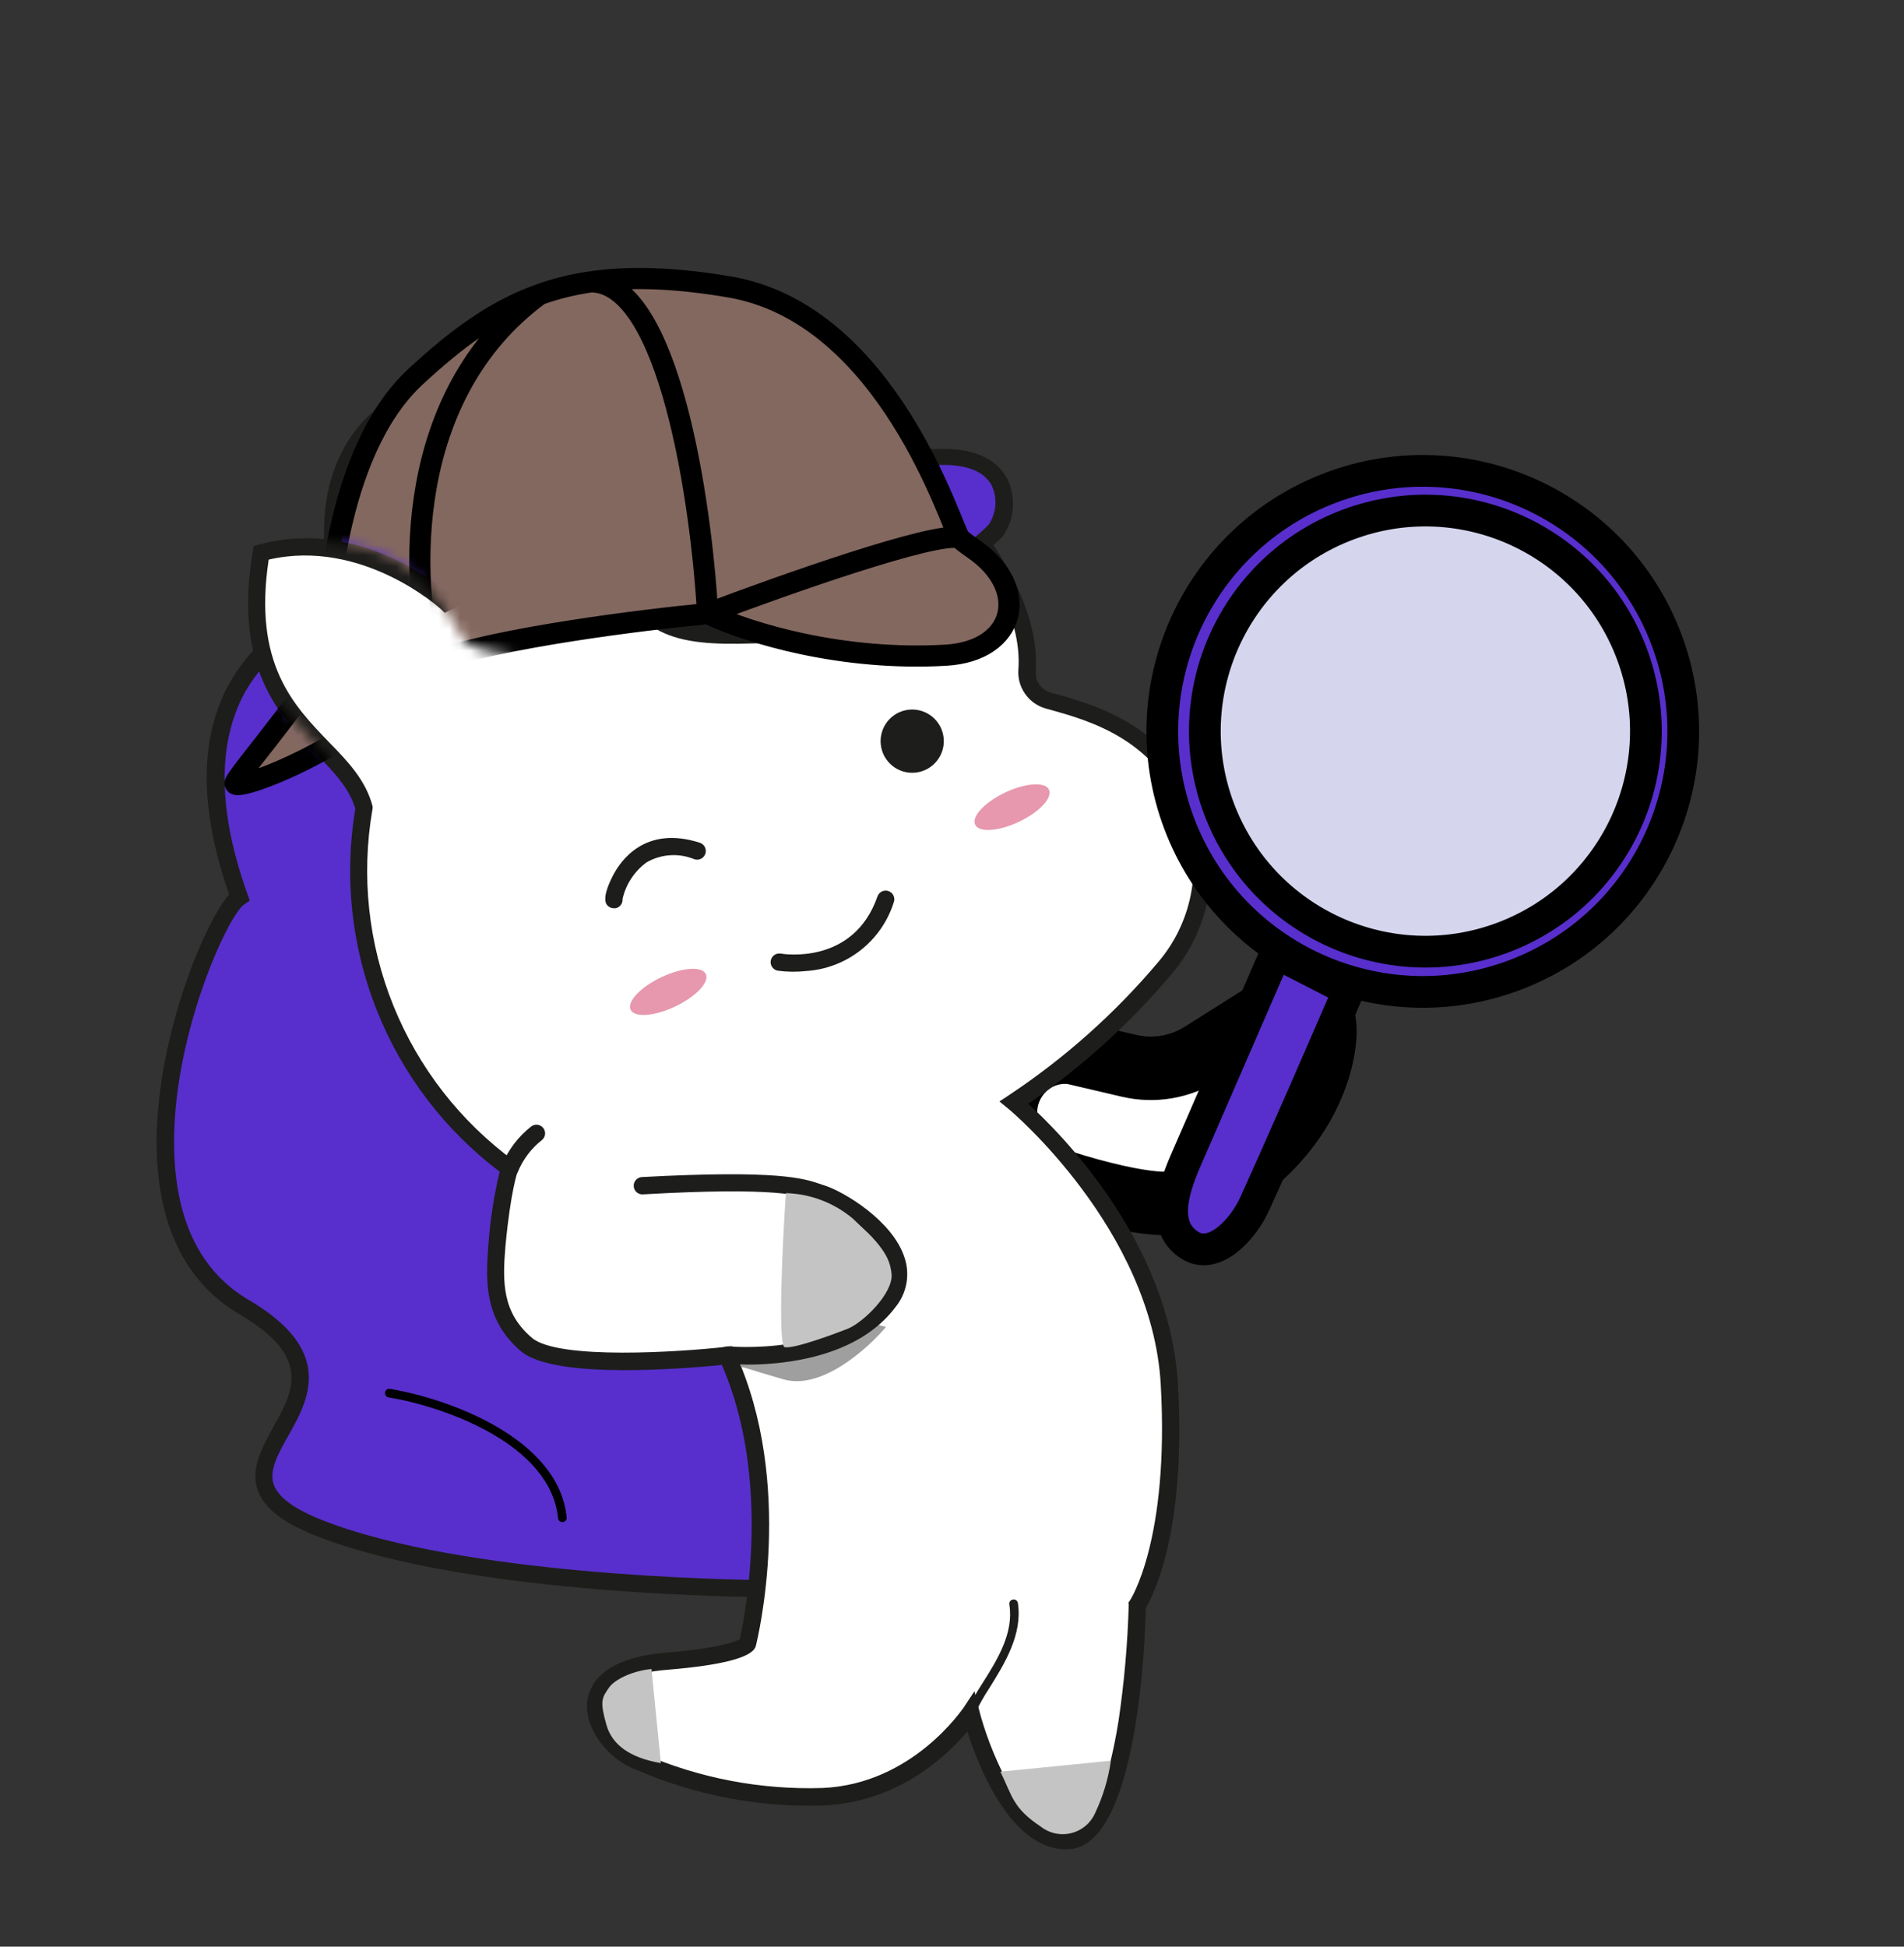
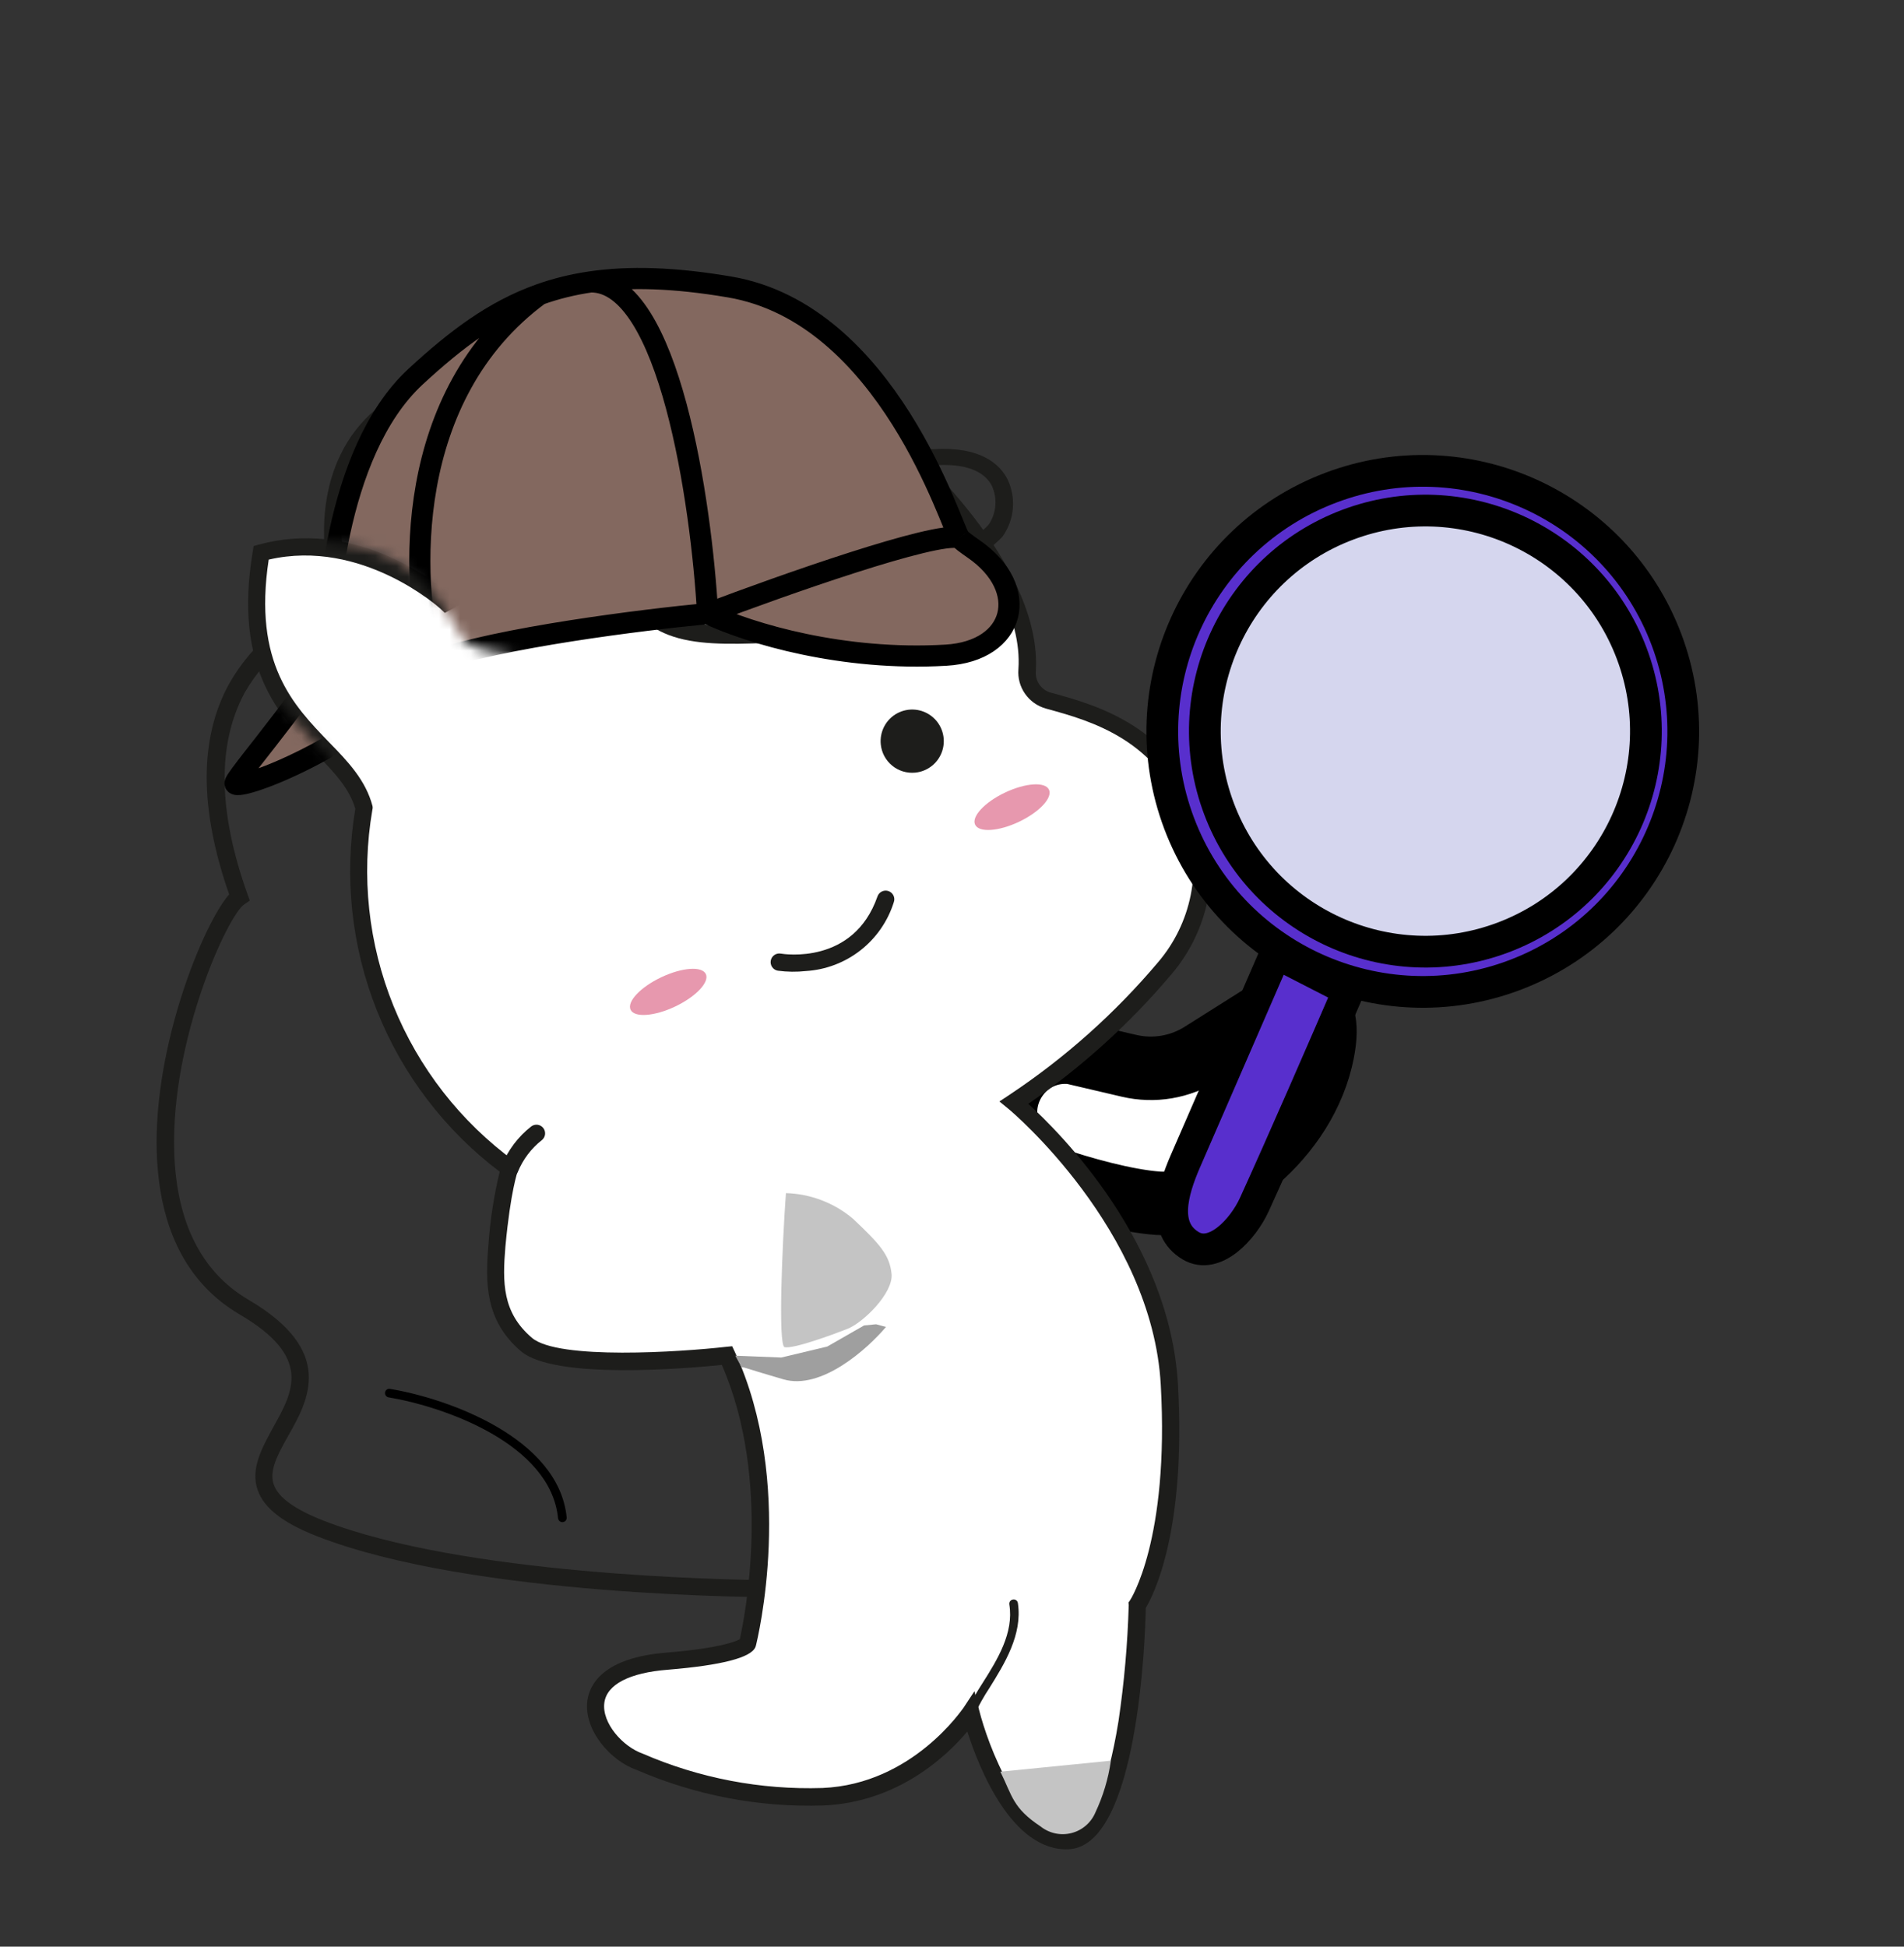
<svg xmlns="http://www.w3.org/2000/svg" width="180" height="184" viewBox="0 0 180 184" fill="none">
  <rect x="0" y="0" width="180" height="184" fill="#333333" stroke="none" />
-   <path d="M63.057 44.691C63.057 44.691 55.113 31.704 41.08 36.547C27.046 41.391 32.519 57.149 32.519 57.149C32.519 57.149 14.13 61.364 22.617 84.781C19.62 86.807 8.253 114.84 23.066 123.539C37.878 132.239 15.473 138.655 30.268 144.451C45.063 150.247 73.757 150.167 73.757 150.167L79.093 104.572L63.057 44.691Z" fill="#582FCD" />
  <path d="M74.479 150.976L73.755 150.974C72.579 150.976 44.733 150.979 29.965 145.205C26.755 143.944 24.974 142.565 24.369 140.864C23.64 138.83 24.79 136.831 25.832 134.901C27.738 131.493 29.531 128.27 22.65 124.239C17.688 121.317 15.054 116.163 14.819 108.92C14.506 98.82 19.247 87.272 21.664 84.538C18.85 76.498 18.814 69.77 21.673 64.613C23.828 60.806 27.328 57.943 31.484 56.585C30.88 54.399 29.601 48.312 32.181 42.995C33.818 39.606 36.718 37.178 40.797 35.777C55.284 30.773 63.66 44.128 63.739 44.26L63.834 44.481L79.876 104.502L79.891 104.657L74.479 150.976ZM45.641 36.357C44.177 36.509 42.735 36.832 41.345 37.319C37.696 38.579 35.105 40.729 33.674 43.702C30.818 49.557 33.273 56.794 33.341 56.903L33.641 57.762L32.748 57.966C28.697 59.114 25.252 61.798 23.146 65.446C20.512 70.308 20.608 76.726 23.398 84.522L23.614 85.126L23.09 85.483C21.547 86.5 16.134 98.239 16.47 108.896C16.678 115.541 19.046 120.244 23.491 122.855C31.753 127.704 29.163 132.339 27.238 135.732C26.26 137.475 25.41 139.016 25.888 140.343C26.31 141.536 27.879 142.672 30.54 143.716C43.717 148.866 68.452 149.329 73.044 149.366L78.202 104.627L62.301 45.02C61.6 43.93 55.764 35.35 45.641 36.357Z" fill="#1D1D1B" />
  <path d="M109.464 113.733C106.391 113.508 102.261 112.331 99.438 111.387C98.068 110.929 96.947 109.947 96.245 108.685L95.786 107.86C93.543 103.831 96.803 98.956 101.383 99.488L106.74 100.742C109.086 101.291 111.555 100.877 113.593 99.591L120.522 95.22C122.637 94.15 126.47 93.64 124.883 100.161C122.899 108.313 114.445 114.098 109.464 113.733Z" fill="white" stroke="black" stroke-width="6" />
  <path d="M48.198 110.465C42.964 106.641 38.901 101.43 36.468 95.419C34.036 89.408 33.329 82.837 34.429 76.447C32.712 69.844 22.039 68.288 24.683 52.282C34.293 49.681 42.181 56.978 42.181 56.978L65.058 44.541C65.058 44.541 66.502 35.454 72.332 29.904C80.222 30.765 83.705 41.271 83.705 41.271C83.705 41.271 97.738 52.961 97.127 63.367C97.07 63.992 97.231 64.618 97.582 65.138C97.934 65.658 98.455 66.04 99.056 66.22C103.021 67.307 110.234 69.133 112.94 77.406C113.711 79.805 113.854 82.361 113.357 84.831C112.859 87.301 111.738 89.602 110.099 91.514C105.977 96.409 101.177 100.689 95.843 104.223C95.843 104.223 109.622 115.592 110.495 130.829C111.369 146.066 107.464 151.705 107.464 151.705C107.464 151.705 107.05 173.768 100.928 173.982C94.806 174.195 91.731 161.877 91.731 161.877C91.731 161.877 86.816 169.435 77.761 169.849C71.836 170.038 65.942 168.906 60.507 166.536C56.443 165.113 52.545 157.839 63.121 157.01C70.226 156.427 70.673 155.378 70.673 155.378C70.673 155.378 74.436 140.446 68.737 128.125C68.737 128.125 53.073 129.888 49.775 127.08C46.666 124.427 46.725 121.211 46.986 117.721C47.505 112.098 48.198 110.465 48.198 110.465Z" fill="white" />
  <path d="M101.221 174.776L101.009 174.797C95.666 174.983 92.557 167.128 91.448 163.667C89.529 165.948 84.933 170.347 77.85 170.656C71.787 170.854 65.755 169.706 60.188 167.293C57.727 166.443 55.176 163.537 55.525 160.761C55.722 159.269 56.961 156.677 63.057 156.202C68.066 155.787 69.532 155.155 69.939 154.942C70.371 153.006 73.022 139.962 68.241 129.015C65.033 129.334 52.446 130.445 49.247 127.718C45.867 124.828 45.871 121.314 46.175 117.662C46.335 115.333 46.691 113.021 47.239 110.751C42.049 106.827 38.033 101.554 35.627 95.507C33.22 89.46 32.516 82.868 33.59 76.449C33.028 74.513 31.604 73.009 29.911 71.284C26.408 67.649 22.053 63.136 23.895 52.131L23.975 51.613L24.487 51.471C33.2 49.108 40.408 54.44 42.303 55.971L64.282 44.018C64.438 41.698 66.207 34.714 71.576 29.572L71.854 29.305L72.228 29.351C80.069 30.217 83.737 38.94 84.372 40.778C86.089 42.253 98.55 53.268 97.925 63.453C97.89 63.896 98.008 64.338 98.26 64.704C98.512 65.07 98.883 65.338 99.31 65.463L99.537 65.523C103.528 66.616 110.951 68.651 113.748 77.179C114.557 79.712 114.707 82.409 114.183 85.016C113.659 87.623 112.479 90.053 110.755 92.076C106.813 96.753 102.257 100.877 97.212 104.334C100.249 107.094 110.575 117.399 111.357 130.81C112.156 144.721 109.042 150.791 108.321 151.974C108.262 155.107 107.548 174.147 101.221 174.776ZM92.122 159.855L92.575 161.678C93.388 164.89 96.478 173.306 100.956 173.19C102.966 173.138 104.68 169.289 105.742 162.674C106.279 159.043 106.602 155.384 106.708 151.715L106.684 151.47L106.828 151.267C106.864 151.214 110.556 145.58 109.737 130.897C108.919 116.214 95.504 104.94 95.379 104.846L94.484 104.112L95.402 103.502C100.67 100.006 105.414 95.776 109.491 90.942C111.035 89.133 112.092 86.96 112.562 84.627C113.033 82.295 112.901 79.882 112.179 77.614C109.655 69.924 103.011 68.115 99.087 67.032L98.85 66.965C98.06 66.739 97.372 66.246 96.902 65.571C96.432 64.898 96.211 64.081 96.278 63.263C96.962 53.434 83.313 41.961 83.179 41.851L83 41.704L82.928 41.481C82.916 41.359 79.497 32.15 72.441 30.992C67.217 36.358 65.867 44.411 65.879 44.526L65.867 44.988L42.054 57.93L41.627 57.528C41.555 57.461 34.221 50.858 25.402 52.895C23.911 62.721 27.732 66.653 31.088 70.138C32.918 71.998 34.582 73.766 35.218 76.196L35.235 76.367L35.203 76.543C34.13 82.785 34.82 89.204 37.197 95.075C39.574 100.946 43.542 106.036 48.655 109.771L49.169 110.147L48.924 110.74C48.93 110.797 48.277 112.507 47.783 117.791C47.492 121.235 47.486 124.066 50.289 126.454C52.769 128.569 64.402 127.783 68.631 127.305L69.217 127.247L69.468 127.782C75.211 140.222 71.61 154.957 71.457 155.565L71.412 155.693C70.984 156.69 68.21 157.402 63.169 157.821C59.496 158.103 57.354 159.222 57.132 160.956C56.886 162.865 58.885 165.102 60.759 165.755C66.119 168.081 71.928 169.19 77.768 169.002C86.292 168.632 91.002 161.497 91.086 161.423L92.122 159.855Z" fill="#1D1D1B" />
  <path d="M74.068 130.378C77.634 131.422 82.006 127.506 83.757 125.423L82.819 125.171L81.687 125.283L78.209 127.275L73.863 128.316L69.511 128.14L70.105 129.225C70.426 129.234 70.495 129.342 74.068 130.378Z" fill="#9F9F9F" />
  <path d="M98.377 172.639C95.735 170.885 95.716 169.784 94.573 167.462L105.021 166.423C104.779 168.122 104.283 169.775 103.551 171.326C103.348 171.802 103.039 172.224 102.647 172.561C102.254 172.897 101.79 173.138 101.289 173.265C100.788 173.392 100.265 173.401 99.76 173.293C99.255 173.184 98.781 172.961 98.377 172.639Z" fill="#C4C4C4" />
-   <path d="M62.476 166.654L61.592 157.755C59.678 157.945 58.085 158.795 57.594 159.486C56.873 160.504 56.699 160.825 57.343 163.082C57.876 164.881 59.472 166.129 62.476 166.654Z" fill="#C4C4C4" />
  <path d="M91.822 162.296C91.754 162.302 91.685 162.292 91.622 162.266C91.523 162.222 91.445 162.141 91.406 162.04C91.366 161.939 91.369 161.827 91.412 161.727C91.834 160.822 92.322 159.948 92.871 159.113C94.293 156.874 95.859 154.34 95.419 151.651C95.41 151.598 95.412 151.544 95.425 151.492C95.437 151.44 95.46 151.391 95.492 151.348C95.524 151.305 95.564 151.269 95.609 151.242C95.655 151.214 95.706 151.197 95.759 151.189C95.813 151.178 95.868 151.178 95.921 151.19C95.975 151.201 96.025 151.224 96.069 151.256C96.113 151.288 96.15 151.329 96.178 151.376C96.205 151.423 96.223 151.475 96.229 151.529C96.682 154.513 94.936 157.303 93.539 159.549C93.014 160.342 92.547 161.173 92.141 162.033C92.117 162.102 92.074 162.163 92.018 162.209C91.962 162.255 91.894 162.285 91.822 162.296V162.296Z" fill="#1D1D1B" />
-   <path d="M57.447 45.248C57.447 45.248 58.171 34.42 70.314 35.533C82.456 36.647 80.593 43.638 88.295 43.185C95.997 42.732 95.476 48.413 94.138 50.085C92.799 51.757 82.733 59.449 74.593 59.797C66.453 60.145 61.51 60.562 59.115 54.497C56.719 48.431 57.447 45.248 57.447 45.248Z" fill="#582FCD" />
  <path d="M75.466 60.557C75.189 60.585 74.912 60.612 74.652 60.638L73.976 60.705C66.108 61.06 60.876 61.292 58.377 54.849C56.087 49.02 56.555 45.706 56.647 45.146C56.978 42.145 58.396 39.369 60.633 37.343C63.066 35.266 66.361 34.403 70.411 34.774C77.2 35.392 79.843 37.828 81.971 39.789C83.778 41.428 85.039 42.611 88.272 42.455C92.686 42.188 94.497 43.852 95.239 45.284C95.654 46.142 95.832 47.095 95.754 48.045C95.677 48.995 95.346 49.907 94.798 50.686C93.376 52.349 83.666 59.742 75.466 60.557ZM58.253 45.414C58.253 45.414 57.646 48.495 59.891 54.197C61.993 59.543 66.215 59.329 73.889 59.01L74.565 58.943C82.417 58.591 92.299 51.033 93.507 49.53C93.852 48.997 94.056 48.386 94.101 47.752C94.146 47.119 94.03 46.484 93.763 45.908C93.02 44.468 91.143 43.79 88.349 43.978C84.433 44.211 82.687 42.607 80.849 40.913C78.803 39.026 76.477 36.895 70.244 36.322C66.659 35.995 63.779 36.726 61.694 38.497C59.769 40.27 58.548 42.68 58.256 45.282L58.253 45.414Z" fill="#1D1D1B" />
  <path d="M63.076 46.12C63.076 46.12 63.528 39.409 71.047 40.102C78.567 40.795 77.418 45.122 82.209 44.835C87 44.548 86.644 48.081 85.826 49.117C85.008 50.153 78.753 54.906 73.718 55.135C68.683 55.364 65.606 55.604 64.13 51.842C62.654 48.08 63.076 46.12 63.076 46.12Z" fill="#8360E9" />
-   <path d="M58.119 85.844C57.918 85.865 57.717 85.812 57.553 85.694C57.358 85.549 56.756 85.123 57.903 82.845C58.658 81.338 60.982 77.996 66.155 79.654C66.258 79.687 66.353 79.74 66.435 79.81C66.517 79.88 66.585 79.965 66.634 80.061C66.683 80.157 66.713 80.262 66.722 80.37C66.731 80.477 66.719 80.585 66.686 80.688C66.653 80.791 66.6 80.886 66.53 80.968C66.46 81.05 66.375 81.118 66.279 81.167C66.183 81.217 66.078 81.246 65.971 81.255C65.863 81.264 65.755 81.252 65.653 81.219C64.926 80.917 64.14 80.787 63.355 80.838C62.57 80.888 61.807 81.119 61.126 81.512C59.977 82.351 59.171 83.577 58.854 84.964C58.875 85.18 58.81 85.396 58.672 85.564C58.535 85.732 58.336 85.838 58.12 85.86L58.119 85.844Z" fill="#1D1D1B" />
  <path d="M86.525 73.029C87.114 72.972 87.672 72.742 88.13 72.367C88.587 71.992 88.924 71.489 89.095 70.923C89.267 70.357 89.267 69.752 89.095 69.186C88.924 68.619 88.588 68.117 88.13 67.742C87.672 67.366 87.114 67.136 86.525 67.079C85.936 67.022 85.344 67.141 84.823 67.421C84.302 67.701 83.876 68.129 83.599 68.652C83.322 69.175 83.206 69.769 83.266 70.357C83.344 71.144 83.731 71.868 84.343 72.368C84.954 72.87 85.739 73.107 86.525 73.029V73.029Z" fill="#1D1D1B" />
  <path d="M76.193 91.783C75.309 91.879 74.416 91.869 73.534 91.751C73.428 91.733 73.326 91.694 73.235 91.637C73.144 91.579 73.065 91.505 73.003 91.417C72.941 91.329 72.897 91.23 72.873 91.125C72.849 91.02 72.846 90.911 72.864 90.805C72.882 90.699 72.921 90.598 72.978 90.507C73.035 90.415 73.11 90.337 73.198 90.274C73.286 90.212 73.385 90.168 73.49 90.144C73.594 90.12 73.703 90.117 73.809 90.135C74.093 90.181 80.686 91.229 82.952 84.741C82.987 84.638 83.041 84.542 83.113 84.46C83.184 84.379 83.272 84.312 83.369 84.264C83.467 84.216 83.573 84.188 83.682 84.182C83.79 84.176 83.899 84.191 84.002 84.228C84.104 84.264 84.198 84.32 84.279 84.394C84.36 84.467 84.425 84.555 84.471 84.654C84.517 84.752 84.542 84.859 84.547 84.968C84.551 85.077 84.533 85.185 84.495 85.287C83.929 87.082 82.833 88.664 81.351 89.823C79.869 90.983 78.071 91.666 76.193 91.783V91.783Z" fill="#1D1D1B" />
-   <path d="M73.438 128.843C71.863 129.008 70.276 129.025 68.698 128.895C68.484 128.873 68.287 128.767 68.151 128.6C68.014 128.433 67.948 128.219 67.968 128.005C67.989 127.789 68.094 127.59 68.26 127.452C68.427 127.313 68.641 127.247 68.857 127.266C68.963 127.256 79.116 128.213 83.403 122.528C83.762 122.097 84.004 121.58 84.106 121.028C84.208 120.476 84.167 119.907 83.986 119.376C83.127 116.696 79.258 114.168 77.509 113.617L77.041 113.458C75.678 112.993 73.385 112.176 60.808 112.891C60.592 112.912 60.376 112.847 60.208 112.71C60.04 112.572 59.934 112.373 59.912 112.157C59.901 112.046 59.913 111.935 59.946 111.829C59.979 111.723 60.034 111.625 60.106 111.541C60.179 111.457 60.267 111.388 60.367 111.339C60.467 111.29 60.576 111.263 60.687 111.257C73.587 110.567 75.963 111.384 77.537 111.911C77.681 111.962 77.818 112.015 77.953 112.051C79.719 112.607 84.384 115.353 85.516 118.878C85.776 119.66 85.836 120.495 85.69 121.307C85.543 122.118 85.195 122.879 84.678 123.521C81.883 127.263 77.062 128.483 73.438 128.843Z" fill="#1D1D1B" />
  <path d="M80.634 115.191C78.856 113.693 76.623 112.842 74.3 112.776C73.954 117.567 73.537 127.187 74.177 127.338C75.016 127.509 78.595 126.199 80.099 125.613C81.604 125.028 84.466 122.217 84.286 120.408C84.106 118.598 83.131 117.56 80.634 115.191Z" fill="#C4C4C4" />
  <path d="M48.279 111.28C48.146 111.296 48.012 111.278 47.887 111.229C47.686 111.147 47.526 110.989 47.441 110.789C47.356 110.589 47.355 110.364 47.436 110.163C48.024 108.714 48.981 107.444 50.211 106.48C50.382 106.346 50.599 106.286 50.815 106.312C51.03 106.339 51.226 106.45 51.36 106.621C51.494 106.792 51.554 107.009 51.528 107.225C51.501 107.44 51.391 107.637 51.219 107.77C50.216 108.559 49.435 109.595 48.953 110.777C48.896 110.914 48.804 111.033 48.685 111.122C48.567 111.211 48.426 111.265 48.279 111.28Z" fill="#1D1D1B" />
  <path d="M63.827 95.138C65.791 94.206 67.091 92.832 66.728 92.067C66.367 91.303 64.481 91.438 62.516 92.37C60.552 93.302 59.253 94.676 59.615 95.441C59.977 96.205 61.863 96.069 63.827 95.138Z" fill="#E798AE" />
  <path d="M96.332 77.677C98.26 76.763 99.529 75.403 99.167 74.638C98.805 73.874 96.949 73.996 95.021 74.91C93.094 75.824 91.824 77.184 92.186 77.949C92.548 78.713 94.405 78.591 96.332 77.677Z" fill="#E798AE" />
  <mask id="mask0_42_638" style="mask-type:alpha" maskUnits="userSpaceOnUse" x="3" y="9" width="106" height="76">
    <path d="M43.81 60.442C38.501 50.465 33.186 51.153 24.107 51.048L22.042 55.284L24.418 64.318L34.548 75.426L23.75 84.493L3.076 47.163L35.03 28.492L67.412 9.518L86.147 28.881L108.597 48.749L97.449 64.518C79.848 64.518 45.373 63.379 43.81 60.442Z" fill="#C4C4C4" />
  </mask>
  <g mask="url(#mask0_42_638)">
    <path d="M89.426 61.929C79.679 62.5 70.941 59.896 66.897 57.998C60.799 58.572 47.047 60.284 40.825 62.535C34.946 70.341 21.668 75.203 22.237 73.97C22.806 72.737 30.866 63.521 30.866 61.207C30.865 58.893 31.431 42.85 39.302 35.588C43.105 32.079 46.66 29.391 51.01 27.836C52.515 27.299 54.114 26.897 55.851 26.643C59.489 26.113 63.731 26.233 68.973 27.124C83.96 29.669 89.954 49.868 90.713 50.846C90.87 51.049 91.365 51.416 92.059 51.897C97.497 55.661 96.03 61.542 89.426 61.929Z" fill="#83685F" />
    <path d="M66.897 57.998C70.941 59.896 79.679 62.5 89.426 61.929C96.03 61.542 97.497 55.661 92.059 51.897C91.365 51.416 90.87 51.049 90.713 50.846M66.897 57.998C60.799 58.572 47.047 60.284 40.825 62.535M66.897 57.998C73.911 55.337 88.493 50.182 90.713 50.846M66.897 57.998C66.303 47.525 63.263 26.59 55.851 26.643M90.713 50.846C89.954 49.868 83.96 29.669 68.973 27.124C63.731 26.233 59.489 26.113 55.851 26.643M30.866 61.207C30.865 58.893 31.431 42.85 39.302 35.588C43.105 32.079 46.66 29.391 51.01 27.836M30.866 61.207C30.866 63.521 22.806 72.737 22.237 73.97C21.668 75.203 34.946 70.341 40.825 62.535M30.866 61.207C34.688 59.141 39.098 61.232 40.825 62.535M40.825 62.535C38.821 54.935 38.053 37.355 51.01 27.836M55.851 26.643C54.114 26.897 52.515 27.299 51.01 27.836" stroke="black" stroke-width="2" />
  </g>
  <path d="M53.205 143.874C53.097 143.882 52.991 143.849 52.907 143.781C52.824 143.712 52.77 143.614 52.757 143.507C52.057 136.466 41.971 132.951 36.736 132.08C36.63 132.062 36.535 132.003 36.473 131.915C36.41 131.827 36.385 131.718 36.402 131.612C36.41 131.559 36.428 131.508 36.456 131.462C36.484 131.416 36.521 131.376 36.565 131.345C36.609 131.314 36.658 131.292 36.711 131.28C36.763 131.268 36.817 131.267 36.87 131.277C42.322 132.183 52.823 135.896 53.572 143.426C53.582 143.534 53.55 143.642 53.481 143.726C53.412 143.81 53.313 143.863 53.205 143.874Z" fill="black" />
  <circle cx="134.506" cy="69.131" r="24.619" transform="rotate(-20.677 134.506 69.131)" fill="#582FCD" stroke="black" stroke-width="3" />
  <circle cx="134.752" cy="69.106" r="20.843" transform="rotate(-20.677 134.752 69.106)" fill="#D5D6EE" stroke="black" stroke-width="3" />
  <path d="M112.071 109.741L120.621 90.071L127.495 93.597C125.286 98.725 121.117 108.305 118.582 113.856C117.496 116.234 114.805 119.091 112.562 117.748C109.835 116.116 110.804 112.655 112.071 109.741Z" fill="#582FCD" stroke="black" stroke-width="3" stroke-linecap="round" />
</svg>